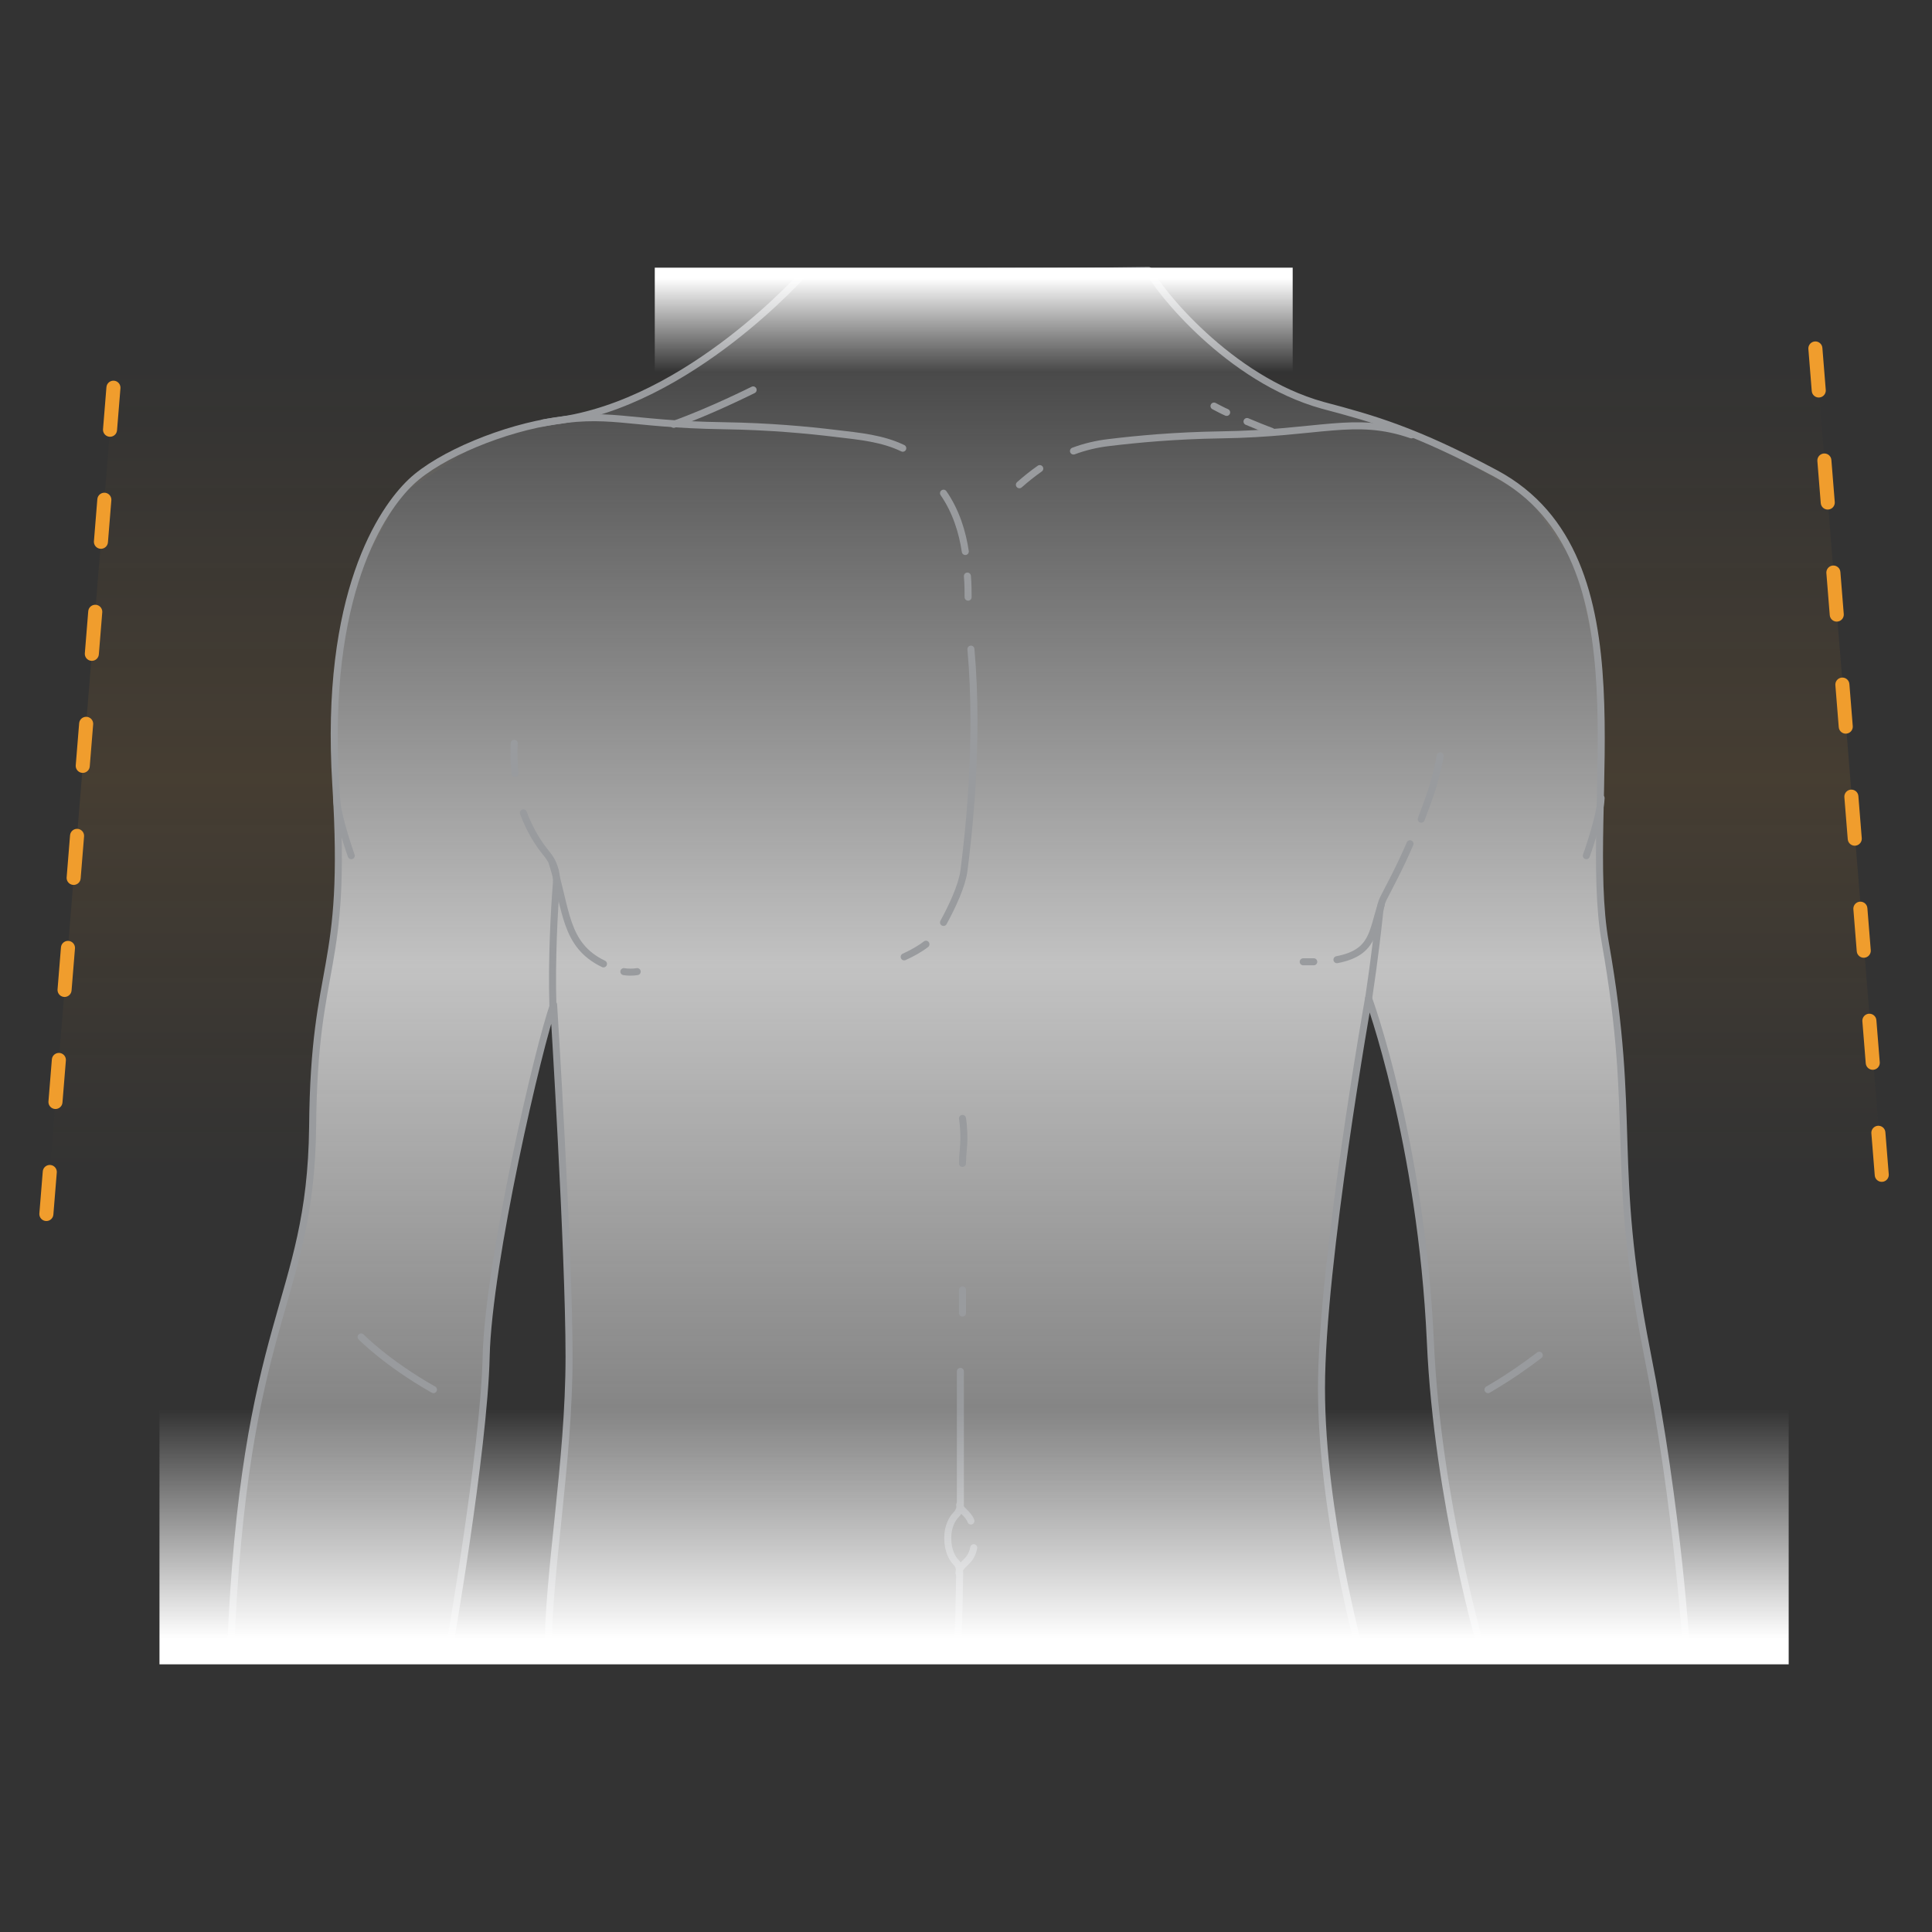
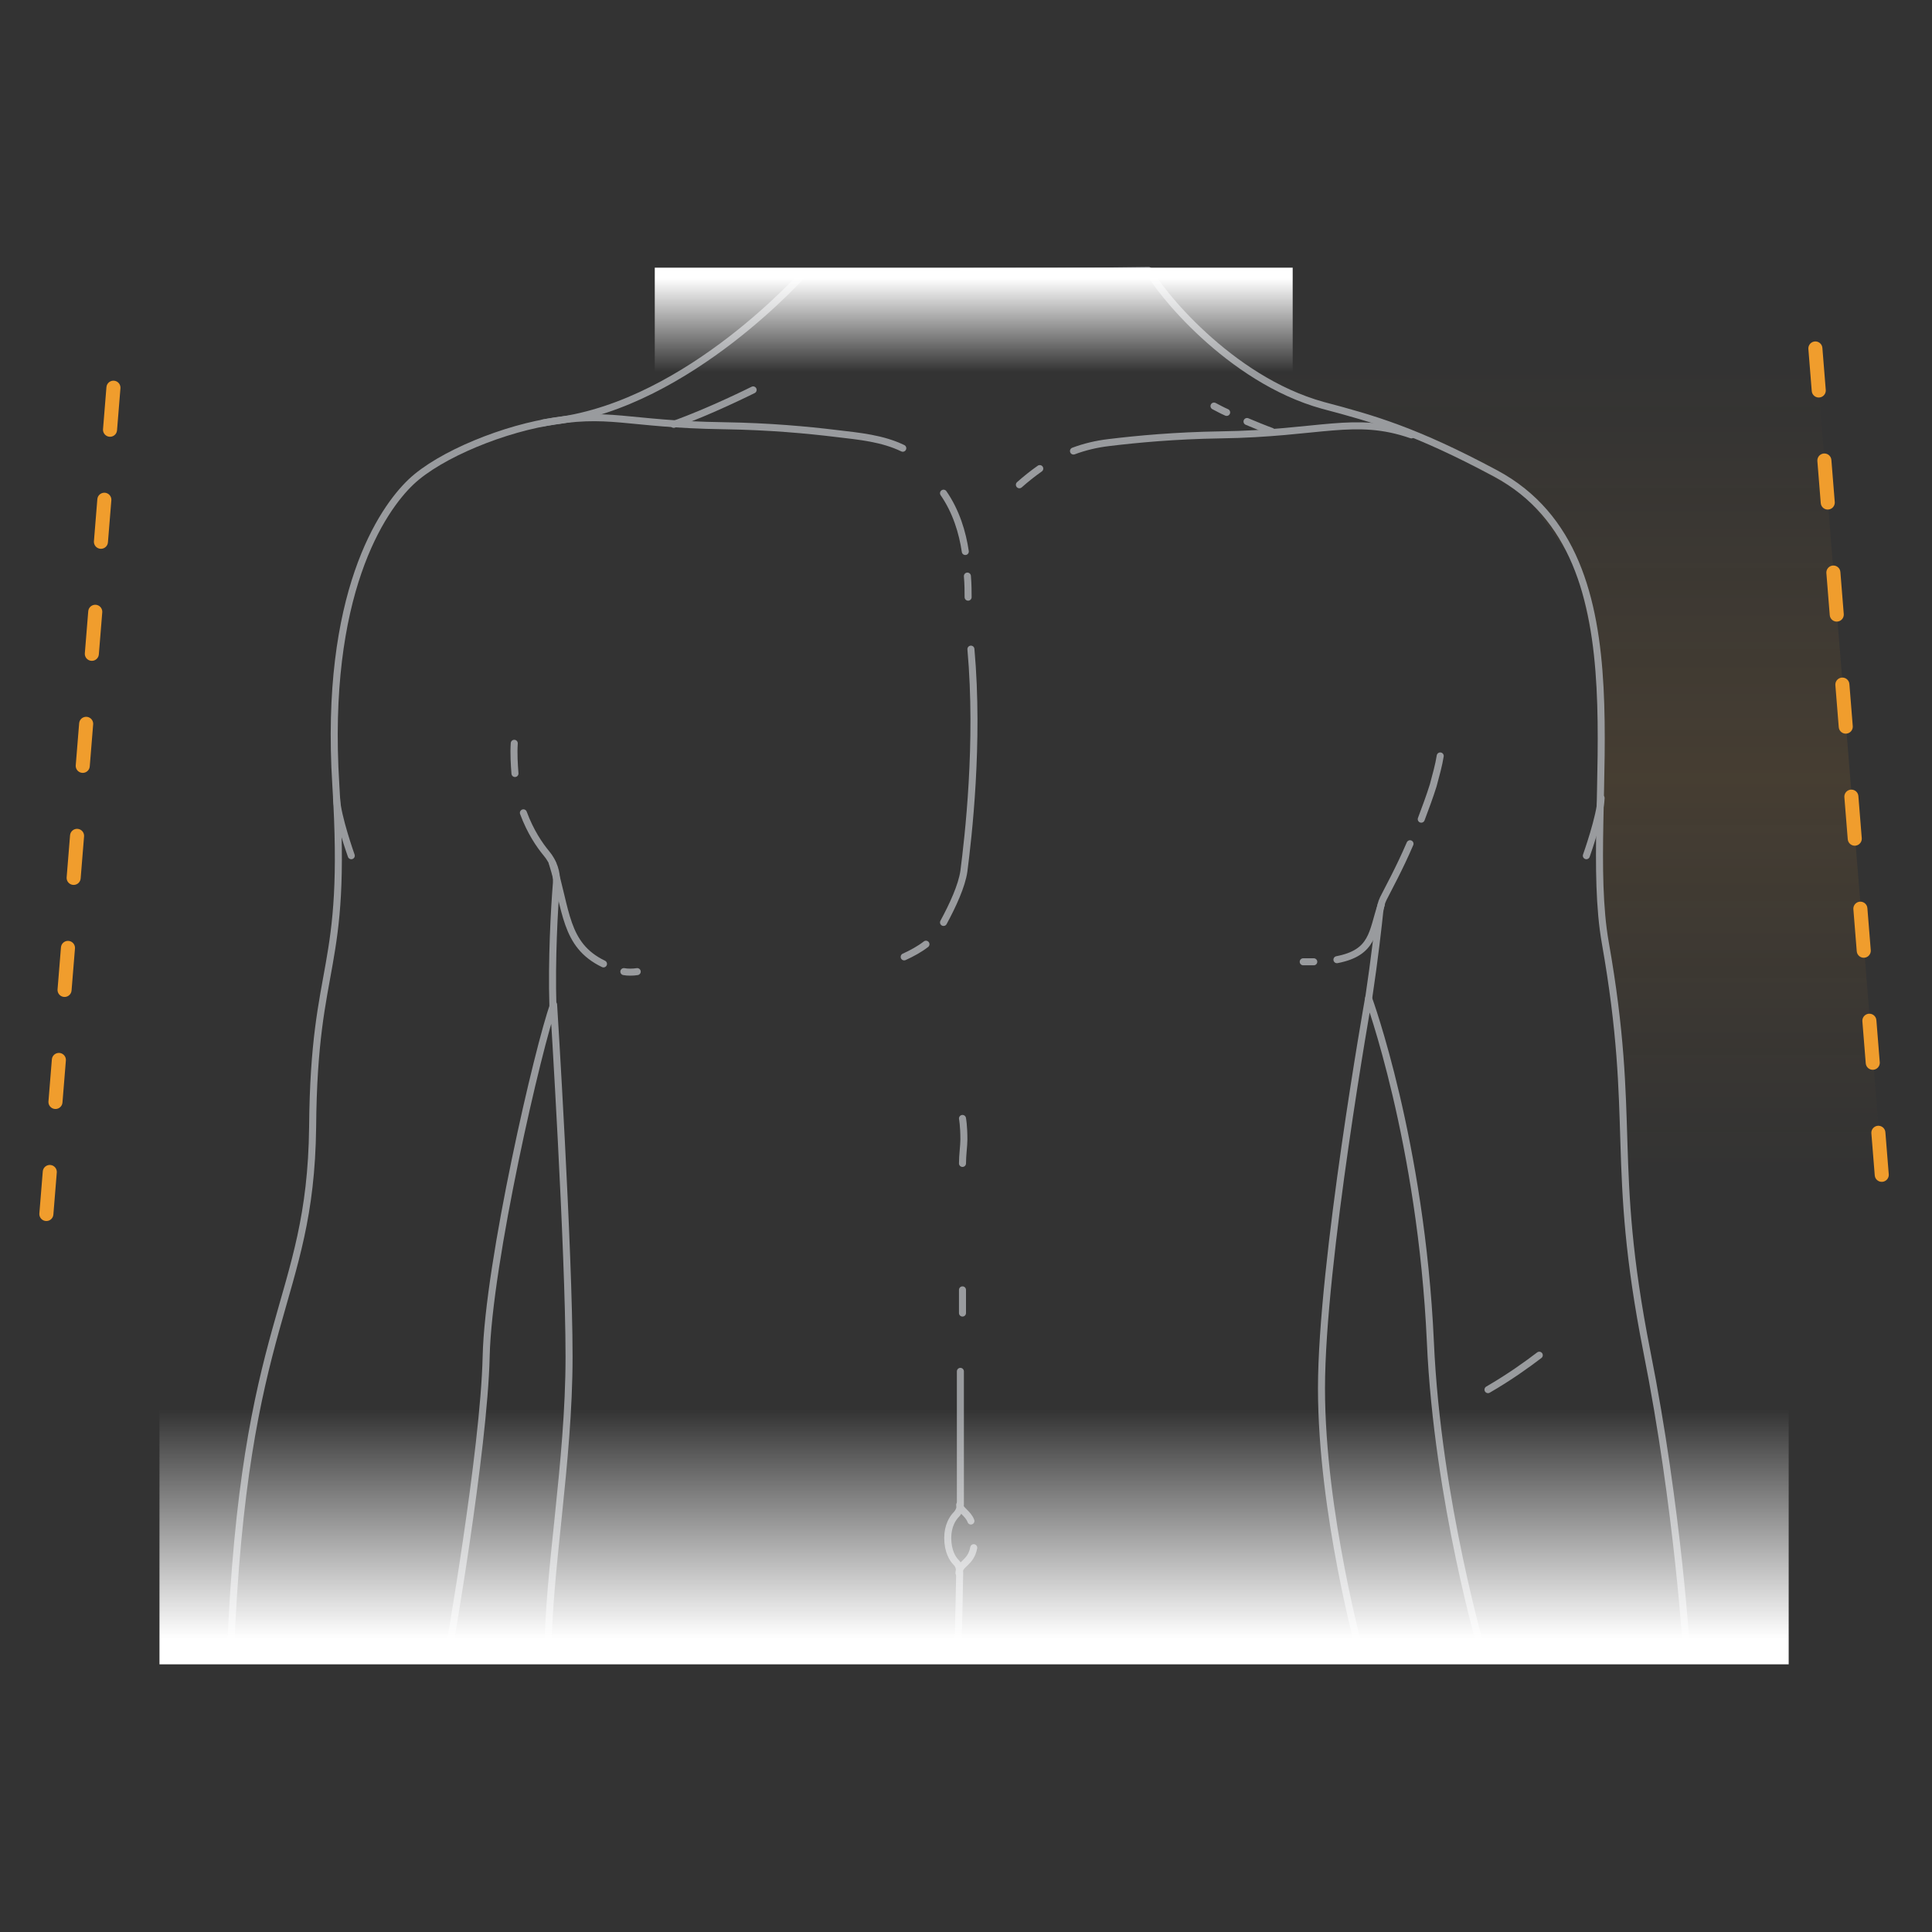
<svg xmlns="http://www.w3.org/2000/svg" version="1.1" x="0px" y="0px" viewBox="0 0 275 275" style="enable-background:new 0 0 275 275;" xml:space="preserve">
  <rect x="0" y="0" width="275" height="275" fill="#333333" stroke="none" />
  <style type="text/css">
	.st0{opacity:0.8;fill:url(#SVGID_1_);}
	.st1{opacity:0.1;fill:url(#SVGID_2_);}
	.st2{fill:none;stroke:#F09D2D;stroke-width:2;stroke-linecap:round;stroke-miterlimit:10;stroke-dasharray:6,10;}
	.st3{fill:none;stroke:#999B9E;stroke-linecap:round;stroke-linejoin:round;stroke-miterlimit:10;}
	.st4{fill:url(#SVGID_3_);}
	.st5{opacity:0.5;fill:#999B9E;}
	.st6{fill:url(#SVGID_4_);}
	.st7{fill:url(#SVGID_5_);}
	.st8{opacity:0.1;fill:url(#SVGID_6_);}
	.st9{opacity:0.8;fill:url(#SVGID_7_);}
	.st10{fill:url(#SVGID_8_);}
	.st11{fill:url(#SVGID_9_);}
	.st12{opacity:0.1;fill:url(#SVGID_10_);}
	.st13{opacity:0.8;fill:url(#SVGID_11_);}
	.st14{fill:url(#SVGID_12_);}
	.st15{fill:url(#SVGID_13_);}
	.st16{opacity:0.1;fill:url(#SVGID_14_);}
	.st17{opacity:0.8;fill:url(#SVGID_15_);}
	.st18{fill:url(#SVGID_16_);}
	.st19{fill:url(#SVGID_17_);}
	.st20{opacity:0.8;fill:url(#SVGID_18_);}
	.st21{opacity:0.1;fill:url(#SVGID_19_);}
	.st22{fill:url(#SVGID_20_);}
	.st23{fill:url(#SVGID_21_);}
	.st24{opacity:0.1;fill:url(#SVGID_22_);}
	.st25{opacity:0.8;fill:url(#SVGID_23_);}
	.st26{fill:url(#SVGID_24_);}
	.st27{fill:url(#SVGID_25_);}
	.st28{opacity:0.1;fill:url(#SVGID_26_);}
	.st29{opacity:0.8;fill:url(#SVGID_27_);}
	.st30{fill:url(#SVGID_28_);}
	.st31{fill:url(#SVGID_29_);}
	.st32{clip-path:url(#SVGID_31_);}
	.st33{opacity:0.8;fill:url(#SVGID_32_);}
	.st34{fill:none;stroke:#999B9E;stroke-width:0.939;stroke-linecap:round;stroke-linejoin:round;stroke-miterlimit:10;}
	.st35{fill:none;stroke:#999B9E;stroke-width:1.103;stroke-linecap:round;stroke-linejoin:round;stroke-miterlimit:10;}
	.st36{fill:none;stroke:#999B9E;stroke-width:1.077;stroke-linecap:round;stroke-linejoin:round;stroke-miterlimit:10;}
	.st37{fill:none;stroke:#999B9E;stroke-width:1.103;stroke-linecap:round;stroke-linejoin:round;stroke-miterlimit:10;}
	.st38{fill:url(#SVGID_33_);}
	.st39{fill:url(#SVGID_34_);}
	.st40{opacity:0.1;fill:url(#SVGID_35_);}
	.st41{opacity:0.1;fill:url(#SVGID_36_);}
	.st42{clip-path:url(#SVGID_38_);}
	.st43{opacity:0.8;fill:url(#SVGID_39_);}
	.st44{fill:none;stroke:#999B9E;stroke-width:1.032;stroke-linecap:round;stroke-linejoin:round;stroke-miterlimit:10;}
	.st45{fill:url(#SVGID_40_);}
	.st46{fill:url(#SVGID_41_);}
	.st47{opacity:0.1;fill:url(#SVGID_42_);}
	.st48{opacity:0.1;fill:url(#SVGID_43_);}
	.st49{clip-path:url(#SVGID_45_);}
	.st50{opacity:0.8;fill:url(#SVGID_46_);}
	.st51{fill:url(#SVGID_47_);}
	.st52{fill:url(#SVGID_48_);}
	.st53{opacity:0.1;fill:url(#SVGID_49_);}
	.st54{opacity:0.1;fill:url(#SVGID_50_);}
	.st55{opacity:0.1;fill:url(#SVGID_51_);}
	.st56{opacity:0.1;fill:url(#SVGID_52_);}
	.st57{clip-path:url(#SVGID_54_);}
	.st58{opacity:0.8;fill:url(#SVGID_55_);}
	.st59{fill:none;stroke:#999B9E;stroke-width:0.969;stroke-linecap:round;stroke-linejoin:round;stroke-miterlimit:10;}
	.st60{fill:none;stroke:#999B9E;stroke-width:1.045;stroke-linecap:round;stroke-linejoin:round;stroke-miterlimit:10;}
	.st61{fill:url(#SVGID_56_);stroke:#999B9E;stroke-width:0.969;stroke-linecap:round;stroke-linejoin:round;stroke-miterlimit:10;}
	.st62{fill:url(#SVGID_57_);stroke:#999B9E;stroke-width:0.969;stroke-linecap:round;stroke-linejoin:round;stroke-miterlimit:10;}
	.st63{fill:url(#SVGID_58_);stroke:#999B9E;stroke-width:0.969;stroke-linecap:round;stroke-linejoin:round;stroke-miterlimit:10;}
	.st64{fill:url(#SVGID_59_);stroke:#999B9E;stroke-width:0.969;stroke-linecap:round;stroke-linejoin:round;stroke-miterlimit:10;}
	.st65{fill:url(#SVGID_60_);}
	.st66{fill:url(#SVGID_61_);}
	.st67{clip-path:url(#SVGID_63_);}
	.st68{opacity:0.8;fill:url(#SVGID_64_);}
	.st69{fill:url(#SVGID_65_);stroke:#999B9E;stroke-width:0.969;stroke-linecap:round;stroke-linejoin:round;stroke-miterlimit:10;}
	.st70{fill:url(#SVGID_66_);stroke:#999B9E;stroke-width:0.969;stroke-linecap:round;stroke-linejoin:round;stroke-miterlimit:10;}
	.st71{fill:url(#SVGID_67_);stroke:#999B9E;stroke-width:0.969;stroke-linecap:round;stroke-linejoin:round;stroke-miterlimit:10;}
	.st72{fill:url(#SVGID_68_);stroke:#999B9E;stroke-width:0.969;stroke-linecap:round;stroke-linejoin:round;stroke-miterlimit:10;}
	.st73{fill:url(#SVGID_69_);}
	.st74{fill:url(#SVGID_70_);}
	.st75{opacity:0.1;fill:url(#SVGID_71_);}
	.st76{opacity:0.1;fill:url(#SVGID_72_);}
	.st77{clip-path:url(#SVGID_74_);}
	.st78{opacity:0.8;fill:url(#SVGID_75_);}
	.st79{fill:url(#SVGID_76_);stroke:#999B9E;stroke-width:0.969;stroke-linecap:round;stroke-linejoin:round;stroke-miterlimit:10;}
	.st80{fill:url(#SVGID_77_);stroke:#999B9E;stroke-width:0.969;stroke-linecap:round;stroke-linejoin:round;stroke-miterlimit:10;}
	.st81{fill:url(#SVGID_78_);stroke:#999B9E;stroke-width:0.969;stroke-linecap:round;stroke-linejoin:round;stroke-miterlimit:10;}
	.st82{fill:url(#SVGID_79_);stroke:#999B9E;stroke-width:0.969;stroke-linecap:round;stroke-linejoin:round;stroke-miterlimit:10;}
	.st83{fill:none;stroke:#999B9E;stroke-width:1.108;stroke-linecap:round;stroke-linejoin:round;stroke-miterlimit:10;}
	.st84{fill:url(#SVGID_80_);}
	.st85{fill:url(#SVGID_81_);}
	.st86{opacity:0.1;fill:url(#SVGID_82_);}
	.st87{opacity:0.1;fill:url(#SVGID_83_);}
	.st88{opacity:0.1;fill:url(#SVGID_84_);}
	.st89{opacity:0.1;fill:url(#SVGID_85_);}
	.st90{opacity:0.8;fill:url(#SVGID_86_);}
	.st91{fill:url(#SVGID_87_);}
	.st92{fill:url(#SVGID_88_);}
	.st93{opacity:0.8;fill:url(#SVGID_89_);}
	.st94{fill:url(#SVGID_90_);}
	.st95{fill:url(#SVGID_91_);}
	.st96{opacity:0.1;fill:url(#SVGID_92_);}
	.st97{opacity:0.1;fill:url(#SVGID_93_);}
	.st98{opacity:0.8;fill:url(#SVGID_94_);}
	.st99{fill:url(#SVGID_95_);}
	.st100{fill:url(#SVGID_96_);}
	.st101{opacity:0.1;fill:url(#SVGID_97_);}
	.st102{opacity:0.1;fill:url(#SVGID_98_);}
	.st103{opacity:0.8;clip-path:url(#SVGID_100_);fill:url(#SVGID_101_);}
	.st104{clip-path:url(#SVGID_100_);}
	.st105{fill:url(#SVGID_102_);}
	.st106{fill:url(#SVGID_103_);}
	.st107{opacity:0.1;fill:url(#SVGID_104_);}
	.st108{opacity:0.8;clip-path:url(#SVGID_106_);fill:url(#SVGID_107_);}
	.st109{clip-path:url(#SVGID_106_);}
	.st110{fill:url(#SVGID_108_);}
	.st111{fill:url(#SVGID_109_);}
	.st112{opacity:0.1;fill:url(#SVGID_110_);}
	.st113{clip-path:url(#SVGID_112_);}
	.st114{opacity:0.8;fill:url(#SVGID_113_);}
	.st115{fill:url(#SVGID_114_);}
	.st116{fill:url(#SVGID_115_);}
	.st117{opacity:0.1;fill:url(#SVGID_116_);}
	.st118{clip-path:url(#SVGID_118_);}
	.st119{opacity:0.8;fill:url(#SVGID_119_);}
	.st120{fill:url(#SVGID_120_);}
	.st121{fill:url(#SVGID_121_);}
	.st122{opacity:0.1;fill:url(#SVGID_122_);}
	.st123{clip-path:url(#SVGID_124_);}
	.st124{opacity:0.8;fill:url(#SVGID_125_);}
	.st125{opacity:0.1;fill:url(#SVGID_126_);}
	.st126{fill:url(#SVGID_127_);}
	.st127{fill:url(#SVGID_128_);}
	.st128{opacity:0.1;fill:url(#SVGID_129_);}
	.st129{clip-path:url(#SVGID_131_);}
	.st130{opacity:0.8;fill:url(#SVGID_132_);}
	.st131{fill:url(#SVGID_133_);}
	.st132{fill:url(#SVGID_134_);}
	.st133{opacity:0.1;fill:url(#SVGID_135_);}
	.st134{opacity:0.1;fill:url(#SVGID_136_);}
	.st135{opacity:0.8;fill:url(#SVGID_137_);}
	.st136{fill:url(#SVGID_138_);}
	.st137{fill:url(#SVGID_139_);}
	.st138{opacity:0.8;fill:url(#SVGID_140_);}
	.st139{fill:url(#SVGID_141_);}
	.st140{fill:url(#SVGID_142_);}
	.st141{opacity:0.1;fill:url(#SVGID_143_);}
	.st142{opacity:0.1;fill:url(#SVGID_144_);}
	.st143{opacity:0.8;fill:url(#SVGID_145_);}
	.st144{fill:url(#SVGID_146_);}
	.st145{fill:url(#SVGID_147_);}
	.st146{opacity:0.1;fill:url(#SVGID_148_);}
	.st147{opacity:0.1;fill:url(#SVGID_149_);}
	.st148{clip-path:url(#SVGID_151_);}
	.st149{opacity:0.8;fill:url(#SVGID_152_);}
	.st150{fill:url(#SVGID_153_);}
	.st151{fill:url(#SVGID_154_);}
	.st152{opacity:0.1;fill:url(#SVGID_155_);}
	.st153{opacity:0.1;fill:url(#SVGID_156_);}
	.st154{clip-path:url(#SVGID_158_);}
	.st155{opacity:0.8;fill:url(#SVGID_159_);}
	.st156{fill:url(#SVGID_160_);}
	.st157{fill:url(#SVGID_161_);}
	.st158{opacity:0.1;fill:url(#SVGID_162_);}
	.st159{opacity:0.1;fill:url(#SVGID_163_);}
	.st160{clip-path:url(#SVGID_165_);}
	.st161{opacity:0.8;fill:url(#SVGID_166_);}
	.st162{fill:url(#SVGID_167_);}
	.st163{fill:url(#SVGID_168_);}
	.st164{opacity:0.1;fill:url(#SVGID_169_);}
	.st165{opacity:0.1;fill:url(#SVGID_170_);}
	.st166{opacity:0.1;fill:url(#SVGID_171_);}
	.st167{opacity:0.1;fill:url(#SVGID_172_);}
	.st168{clip-path:url(#SVGID_174_);}
	.st169{opacity:0.8;fill:url(#SVGID_175_);}
	
		.st170{fill:url(#SVGID_176_);stroke:#999B9E;stroke-width:0.969;stroke-linecap:round;stroke-linejoin:round;stroke-miterlimit:10;}
	
		.st171{fill:url(#SVGID_177_);stroke:#999B9E;stroke-width:0.969;stroke-linecap:round;stroke-linejoin:round;stroke-miterlimit:10;}
	
		.st172{fill:url(#SVGID_178_);stroke:#999B9E;stroke-width:0.969;stroke-linecap:round;stroke-linejoin:round;stroke-miterlimit:10;}
	
		.st173{fill:url(#SVGID_179_);stroke:#999B9E;stroke-width:0.969;stroke-linecap:round;stroke-linejoin:round;stroke-miterlimit:10;}
	.st174{fill:url(#SVGID_180_);}
	.st175{fill:url(#SVGID_181_);}
	.st176{clip-path:url(#SVGID_183_);}
	.st177{opacity:0.8;fill:url(#SVGID_184_);}
	
		.st178{fill:url(#SVGID_185_);stroke:#999B9E;stroke-width:0.969;stroke-linecap:round;stroke-linejoin:round;stroke-miterlimit:10;}
	
		.st179{fill:url(#SVGID_186_);stroke:#999B9E;stroke-width:0.969;stroke-linecap:round;stroke-linejoin:round;stroke-miterlimit:10;}
	
		.st180{fill:url(#SVGID_187_);stroke:#999B9E;stroke-width:0.969;stroke-linecap:round;stroke-linejoin:round;stroke-miterlimit:10;}
	
		.st181{fill:url(#SVGID_188_);stroke:#999B9E;stroke-width:0.969;stroke-linecap:round;stroke-linejoin:round;stroke-miterlimit:10;}
	.st182{fill:url(#SVGID_189_);}
	.st183{fill:url(#SVGID_190_);}
	.st184{opacity:0.1;fill:url(#SVGID_191_);}
	.st185{opacity:0.1;fill:url(#SVGID_192_);}
	.st186{clip-path:url(#SVGID_194_);}
	.st187{opacity:0.8;fill:url(#SVGID_195_);}
	
		.st188{fill:url(#SVGID_196_);stroke:#999B9E;stroke-width:0.969;stroke-linecap:round;stroke-linejoin:round;stroke-miterlimit:10;}
	
		.st189{fill:url(#SVGID_197_);stroke:#999B9E;stroke-width:0.969;stroke-linecap:round;stroke-linejoin:round;stroke-miterlimit:10;}
	
		.st190{fill:url(#SVGID_198_);stroke:#999B9E;stroke-width:0.969;stroke-linecap:round;stroke-linejoin:round;stroke-miterlimit:10;}
	
		.st191{fill:url(#SVGID_199_);stroke:#999B9E;stroke-width:0.969;stroke-linecap:round;stroke-linejoin:round;stroke-miterlimit:10;}
	.st192{fill:url(#SVGID_200_);}
	.st193{fill:url(#SVGID_201_);}
	.st194{opacity:0.1;fill:url(#SVGID_202_);}
	.st195{opacity:0.1;fill:url(#SVGID_203_);}
	.st196{opacity:0.8;clip-path:url(#SVGID_205_);fill:url(#SVGID_206_);}
	.st197{clip-path:url(#SVGID_205_);}
	.st198{fill:url(#SVGID_207_);}
	.st199{fill:url(#SVGID_208_);}
	.st200{opacity:0.1;fill:url(#SVGID_209_);}
	.st201{opacity:0.8;clip-path:url(#SVGID_211_);fill:url(#SVGID_212_);}
	.st202{clip-path:url(#SVGID_211_);}
	.st203{fill:url(#SVGID_213_);}
	.st204{fill:url(#SVGID_214_);}
	.st205{opacity:0.1;fill:url(#SVGID_215_);}
	.st206{clip-path:url(#SVGID_217_);}
	.st207{opacity:0.8;fill:url(#SVGID_218_);}
	.st208{opacity:0.1;fill:url(#SVGID_219_);}
	.st209{fill:url(#SVGID_220_);}
	.st210{fill:url(#SVGID_221_);}
	.st211{opacity:0.1;fill:url(#SVGID_222_);}
	.st212{opacity:0.8;fill:url(#SVGID_223_);}
	.st213{fill:url(#SVGID_224_);}
	.st214{fill:url(#SVGID_225_);}
	.st215{opacity:0.1;fill:url(#SVGID_226_);}
	.st216{opacity:0.8;fill:url(#SVGID_227_);}
	.st217{fill:url(#SVGID_228_);}
	.st218{fill:url(#SVGID_229_);}
	.st219{opacity:0.1;fill:url(#SVGID_230_);}
	.st220{opacity:0.8;fill:url(#SVGID_231_);}
	.st221{fill:url(#SVGID_232_);}
	.st222{fill:url(#SVGID_233_);}
	.st223{clip-path:url(#SVGID_235_);}
	.st224{opacity:0.8;fill:url(#SVGID_236_);}
	.st225{fill:url(#SVGID_237_);}
	.st226{fill:url(#SVGID_238_);}
	.st227{opacity:0.1;fill:url(#SVGID_239_);}
	.st228{clip-path:url(#SVGID_241_);}
	.st229{opacity:0.8;fill:url(#SVGID_242_);}
	.st230{fill:url(#SVGID_243_);}
	.st231{fill:url(#SVGID_244_);}
	.st232{opacity:0.1;fill:url(#SVGID_245_);}
	.st233{opacity:0.1;fill:url(#SVGID_246_);}
	.st234{clip-path:url(#SVGID_248_);}
	.st235{opacity:0.8;fill:url(#SVGID_249_);}
	.st236{fill:url(#SVGID_250_);}
	.st237{fill:url(#SVGID_251_);}
	.st238{opacity:0.1;fill:url(#SVGID_252_);}
	.st239{opacity:0.8;fill:url(#SVGID_253_);}
	.st240{fill:url(#SVGID_254_);}
	.st241{fill:url(#SVGID_255_);}
	.st242{fill:url(#SVGID_256_);}
	.st243{opacity:0.8;fill:url(#SVGID_257_);}
	.st244{opacity:0.1;fill:url(#SVGID_258_);}
	.st245{fill:url(#SVGID_259_);}
	.st246{fill:url(#SVGID_260_);}
	.st247{fill:url(#SVGID_261_);}
	.st248{opacity:0.1;fill:url(#SVGID_262_);}
	.st249{opacity:0.8;fill:url(#SVGID_263_);}
	.st250{fill:url(#SVGID_264_);}
	.st251{fill:url(#SVGID_265_);}
	.st252{opacity:0.1;fill:url(#SVGID_266_);}
	.st253{opacity:0.8;fill:url(#SVGID_267_);}
	.st254{fill:url(#SVGID_268_);}
	.st255{fill:url(#SVGID_269_);}
	.st256{opacity:0.1;fill:url(#SVGID_270_);}
	.st257{opacity:0.8;fill:url(#SVGID_271_);}
	.st258{fill:url(#SVGID_272_);}
	.st259{fill:url(#SVGID_273_);}
	.st260{opacity:0.1;fill:url(#SVGID_274_);}
	.st261{opacity:0.8;fill:url(#SVGID_275_);}
	.st262{fill:url(#SVGID_276_);}
	.st263{fill:url(#SVGID_277_);}
	.st264{opacity:0.1;fill:url(#SVGID_278_);}
	.st265{opacity:0.8;fill:url(#SVGID_279_);}
	.st266{fill:url(#SVGID_280_);}
	.st267{fill:url(#SVGID_281_);}
	.st268{opacity:0.1;fill:url(#SVGID_282_);}
	.st269{opacity:0.8;fill:url(#SVGID_283_);}
	.st270{fill:url(#SVGID_284_);}
	.st271{fill:url(#SVGID_285_);}
	.st272{opacity:0.8;fill:url(#SVGID_286_);}
	.st273{opacity:0.1;fill:url(#SVGID_287_);}
	.st274{fill:url(#SVGID_288_);}
	.st275{fill:url(#SVGID_289_);}
	.st276{opacity:0.1;fill:url(#SVGID_290_);}
	.st277{opacity:0.8;fill:url(#SVGID_291_);}
	.st278{fill:url(#SVGID_292_);}
	.st279{fill:url(#SVGID_293_);}
	.st280{opacity:0.1;fill:url(#SVGID_294_);}
	.st281{opacity:0.8;fill:url(#SVGID_295_);}
	.st282{fill:url(#SVGID_296_);}
	.st283{fill:url(#SVGID_297_);}
	.st284{opacity:0.8;fill:url(#SVGID_298_);}
	.st285{opacity:0.1;fill:url(#SVGID_299_);}
	.st286{fill:url(#SVGID_300_);}
	.st287{fill:url(#SVGID_301_);}
	.st288{fill:url(#SVGID_302_);}
	.st289{opacity:0.1;fill:url(#SVGID_303_);}
	.st290{opacity:0.8;fill:url(#SVGID_304_);}
	.st291{fill:url(#SVGID_305_);}
	.st292{fill:url(#SVGID_306_);}
	.st293{fill:url(#SVGID_307_);}
	.st294{opacity:0.8;fill:url(#SVGID_308_);}
	.st295{opacity:0.1;fill:url(#SVGID_309_);}
	.st296{fill:url(#SVGID_310_);}
	.st297{fill:url(#SVGID_311_);}
	.st298{fill:url(#SVGID_312_);}
	.st299{fill:none;stroke:#000000;stroke-miterlimit:10;}
</style>
  <g id="Layer_2">
</g>
  <g id="Layer_1">
    <g id="Layer_3">
	</g>
    <g>
      <g>
        <g>
          <g>
            <linearGradient id="SVGID_1_" gradientUnits="userSpaceOnUse" x1="-59.19" y1="172.751" x2="-59.19" y2="49.555" gradientTransform="matrix(-1 0 0 1 161.17 0)">
              <stop offset="5.000000e-02" style="stop-color:#F09D2D;stop-opacity:0" />
              <stop offset="0.503" style="stop-color:#F09D2D" />
              <stop offset="0.979" style="stop-color:#F09D2D;stop-opacity:0" />
            </linearGradient>
            <polygon style="opacity:0.1;fill:url(#SVGID_1_);" points="172.3,49.6 258.4,49.6 268.4,172.8 231.7,172.8 231.3,162.2        230.7,148.7 228.4,133 227.8,116.8 227.9,96.8 224.4,80.5 217.3,70.6 202.7,62.4 191.6,58.8 179.5,54      " />
            <line class="st2" x1="258.4" y1="49.6" x2="268.4" y2="174.1" />
          </g>
          <g>
            <linearGradient id="SVGID_2_" gradientUnits="userSpaceOnUse" x1="54.271" y1="172.751" x2="54.271" y2="49.555">
              <stop offset="5.000000e-02" style="stop-color:#F09D2D;stop-opacity:0" />
              <stop offset="0.503" style="stop-color:#F09D2D" />
              <stop offset="0.979" style="stop-color:#F09D2D;stop-opacity:0" />
            </linearGradient>
-             <polygon class="st1" points="101.9,49.6 16.6,49.6 6.6,172.8 43.3,172.8 44.4,162.3 45,148.8 47.6,133 47.9,116.8 47.9,96.8        50.7,82.1 57,70.4 68.7,62.8 82.7,59.5 95.3,54.2      " />
            <line class="st2" x1="6.6" y1="172.8" x2="16.6" y2="49.6" />
          </g>
        </g>
        <g>
          <g>
            <linearGradient id="SVGID_3_" gradientUnits="userSpaceOnUse" x1="136.442" y1="235.784" x2="136.442" y2="38.744">
              <stop offset="0" style="stop-color:#FFFFFF;stop-opacity:0.3" />
              <stop offset="0.117" style="stop-color:#F1F1F1;stop-opacity:0.464" />
              <stop offset="0.26" style="stop-color:#E9E9E9;stop-opacity:0.665" />
              <stop offset="0.499" style="stop-color:#E6E6E6" />
              <stop offset="0.738" style="stop-color:#E9E9E9;stop-opacity:0.522" />
              <stop offset="0.882" style="stop-color:#F1F1F1;stop-opacity:0.235" />
              <stop offset="1" style="stop-color:#FFFFFF;stop-opacity:0" />
            </linearGradient>
-             <path style="opacity:0.8;fill:url(#SVGID_3_);" d="M234.5,192.5c-5.3-26.9-1.4-32.6-5.9-58.1c-1.1-6-0.9-13.3-0.7-20.8       c0,0,0,0,0,0l0,0c0.4-17.1,0.6-37.6-14.9-46c-4.8-2.6-8.7-4.4-12.1-5.7l0,0c0,0,0,0,0,0c-4.6-1.8-8.3-2.9-12.5-4       c-13.4-3.7-23.5-16.5-24.8-19.2c-12.5,0-49,0-49,0s-15.7,17.9-34.1,21c-1,0.1-2,0.3-3.2,0.5l0,0c-6.9,1.3-15.1,4.9-18.8,8.4       c-4.1,3.9-12.4,15.9-10.7,43.1c0,0.6,0.1,1.3,0.1,1.9l0,0c0,0,0,0,0,0c1.3,25.2-3.2,23.2-3.5,46.9       c-0.3,25.3-9.8,26.7-11.7,75.1h31c0,0,5.1-29,5.4-42.4c0.3-13.4,7.5-44.4,9.6-50.1c0,0,2.2,35,2.2,50.1s-3,30.6-3,42.5h115.7       c0,0-5.6-20.2-5.6-38s6.7-55.5,6.7-55.5s7.5,20.4,8.8,48.9c1,22.7,7.5,44.6,7.5,44.6h29C240.2,235.8,239,215.1,234.5,192.5z" />
            <g>
              <g>
                <path class="st3" d="M137.4,78.5c-0.4-2.7-1.3-5.7-3.1-8.3" />
                <path class="st3" d="M137.8,85c0-0.8,0-1.8-0.1-3" />
                <g>
                  <path class="st3" d="M138.2,92.4c1.2,13.4-0.4,26.9-1,31.6c-0.3,2.1-1.6,4.9-2.9,7.3" />
                  <path class="st3" d="M131.8,134.4c-0.9,0.7-2,1.3-3.1,1.8" />
                </g>
              </g>
              <path class="st3" d="M114.6,38.7c0,0-16.4,18.7-35.4,21.2c-7.3,1-16.6,4.8-20.7,8.7c-4.1,3.9-12.4,15.9-10.7,43.1        s-3.1,24.5-3.3,48.7c-0.3,25.3-9.8,26.7-11.7,75.1h31c0,0,5.1-29,5.4-42.4c0.3-13.4,7.5-44.4,9.6-50.1c0,0,2.2,35,2.2,50.1        c0,15.1-3,30.6-3,42.5h115.7c0,0-5.6-20.2-5.6-38s6.7-55.5,6.7-55.5s7.5,20.4,8.8,48.9c1,22.7,7.5,44.6,7.5,44.6h29        c0,0-1.2-20.7-5.7-43.3c-5.3-26.9-1.4-32.6-5.9-58.1c-3.5-19.8,6.7-54.8-15.6-66.8c-11.4-6.1-17.4-7.8-24.6-9.7        c-13.4-3.7-23.5-16.5-24.8-19.2C151.2,38.7,114.6,38.7,114.6,38.7z" />
              <g>
                <path class="st3" d="M73.3,110.1c-0.1-1.3-0.2-2.8-0.1-4.3" />
                <path class="st3" d="M78.7,143.2c-0.2-6.6,0.2-13.8,0.5-17.5c0.1-1.5-0.4-3-1.4-4.2c-1-1.2-2.3-3.1-3.3-5.8" />
              </g>
              <path class="st3" d="M202.3,116.6c0.6-1.6,1.2-3.2,1.7-4.8c0.4-1.5,0.8-2.9,1-4.2" />
              <path class="st3" d="M194.8,142.2c0.9-6,1.4-10.6,1.6-12.5c0.1-0.6,0.2-1.2,0.5-1.8c0.7-1.4,2.3-4.3,3.8-7.8" />
              <path class="st3" d="M148,66.7c-1,0.7-2,1.5-2.9,2.3v0" />
              <path class="st3" d="M200.9,61.9c-8.1-2.8-12.9-0.2-27.2,0c-6.4,0.1-11.8,0.6-15.9,1.1c-1.7,0.2-3.4,0.6-5,1.2" />
              <path class="st3" d="M77.3,60.2c9.6-1.8,11.5,0.2,25.8,0.4c6.4,0.1,11.8,0.6,15.9,1.1c3.4,0.4,6.6,0.7,9.5,2.1" />
-               <path class="st3" d="M61.7,197.8c-6.7-3.8-10.3-7.5-10.3-7.5" />
              <path class="st3" d="M211.8,197.8c3.1-1.8,5.6-3.6,7.3-4.9" />
              <path class="st3" d="M47.9,113.6c0.1,2.6,2.1,8.2,2.1,8.2" />
              <path class="st3" d="M227.9,113.6c-0.1,2.6-2.1,8.2-2.1,8.2" />
              <path class="st3" d="M137,165.6c0-1.2,0.2-2.5,0.2-3.4c0-2-0.2-3-0.2-3" />
              <line class="st3" x1="137" y1="186.9" x2="137" y2="183.6" />
              <g>
                <path class="st3" d="M136.7,195.2c0,3.2,0,15.1,0,18.9c0,0.5-0.2,1.1-0.6,1.5c-0.5,0.5-1.2,1.6-1.2,3.3c0,1.9,0.7,3,1.2,3.5         c0.4,0.4,0.5,0.9,0.5,1.5c-0.1,6.7-0.3,11.8-0.3,11.8" />
                <path class="st3" d="M138.6,220.3c-0.4,2.2-2.1,2.3-2.1,3.6" />
                <path class="st3" d="M136.6,214.2c0,0.7,1.2,1.2,1.6,2.3" />
              </g>
              <path class="st3" d="M107.2,55.5c0,0-6.2,3.1-11.3,4.9" />
              <path class="st3" d="M177.5,60c1.2,0.5,2.4,1,3.5,1.4" />
              <path class="st3" d="M172.8,57.8c0.6,0.3,1.1,0.6,1.8,0.9" />
            </g>
            <g>
              <linearGradient id="SVGID_4_" gradientUnits="userSpaceOnUse" x1="138.623" y1="236.855" x2="138.623" y2="200.584">
                <stop offset="0.1" style="stop-color:#FFFFFF" />
                <stop offset="1" style="stop-color:#FFFFFF;stop-opacity:0" />
              </linearGradient>
              <rect x="22.7" y="200.6" class="st6" width="231.9" height="36.3" />
              <linearGradient id="SVGID_5_" gradientUnits="userSpaceOnUse" x1="1380.769" y1="-3404.219" x2="1380.769" y2="-3419.005" gradientTransform="matrix(-1 0 0 -1 1519.392 -3366.075)">
                <stop offset="0.1" style="stop-color:#FFFFFF" />
                <stop offset="1" style="stop-color:#FFFFFF;stop-opacity:0" />
              </linearGradient>
              <polygon class="st7" points="184,52.9 93.2,52.9 93.2,38.1 184,38.1       " />
            </g>
          </g>
        </g>
      </g>
      <g>
        <g>
          <g>
            <path class="st3" d="M88.8,138.3c0.5,0.1,1.3,0.1,1.9,0" />
            <path class="st3" d="M78.6,122.8c2.1,6.7,1.7,11.7,7.3,14.4" />
          </g>
          <g>
            <path class="st3" d="M187,136.9c-0.5,0-1,0-1.5,0" />
            <path class="st3" d="M196.6,128.8c-1.3,3.9-1.1,6.8-6.3,7.8" />
          </g>
        </g>
      </g>
    </g>
  </g>
  <g id="Layer_4">
</g>
</svg>